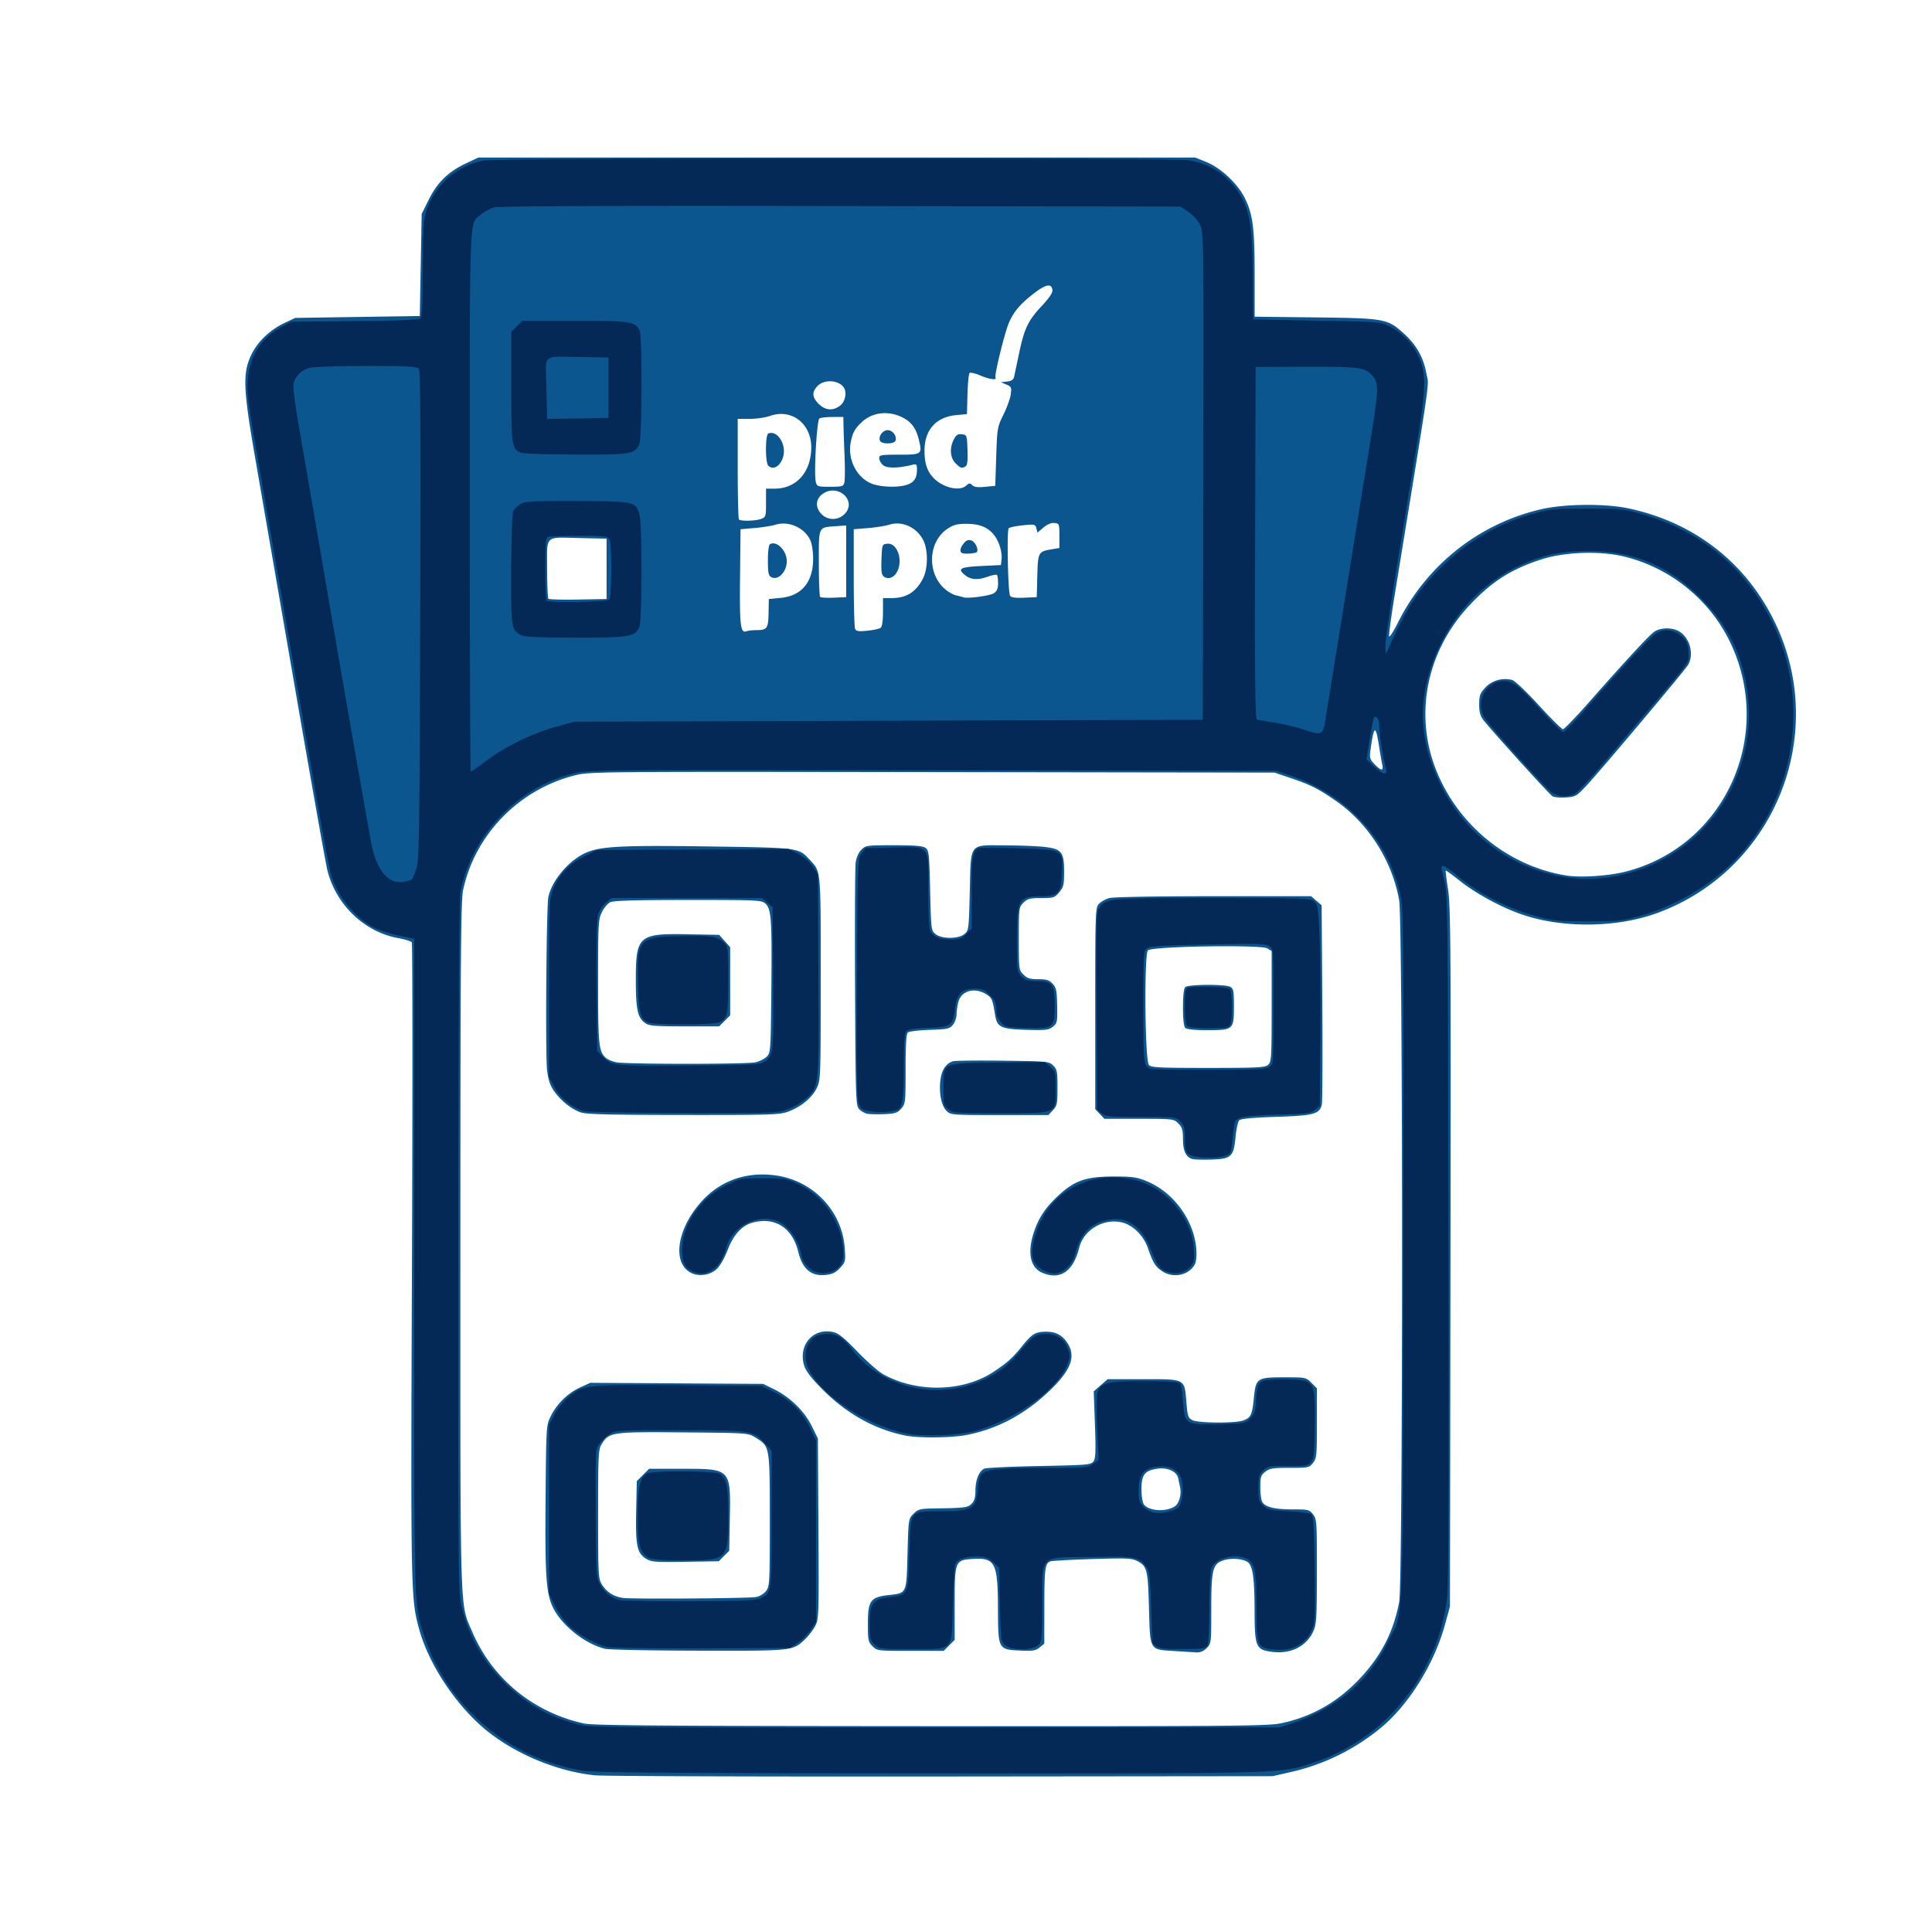
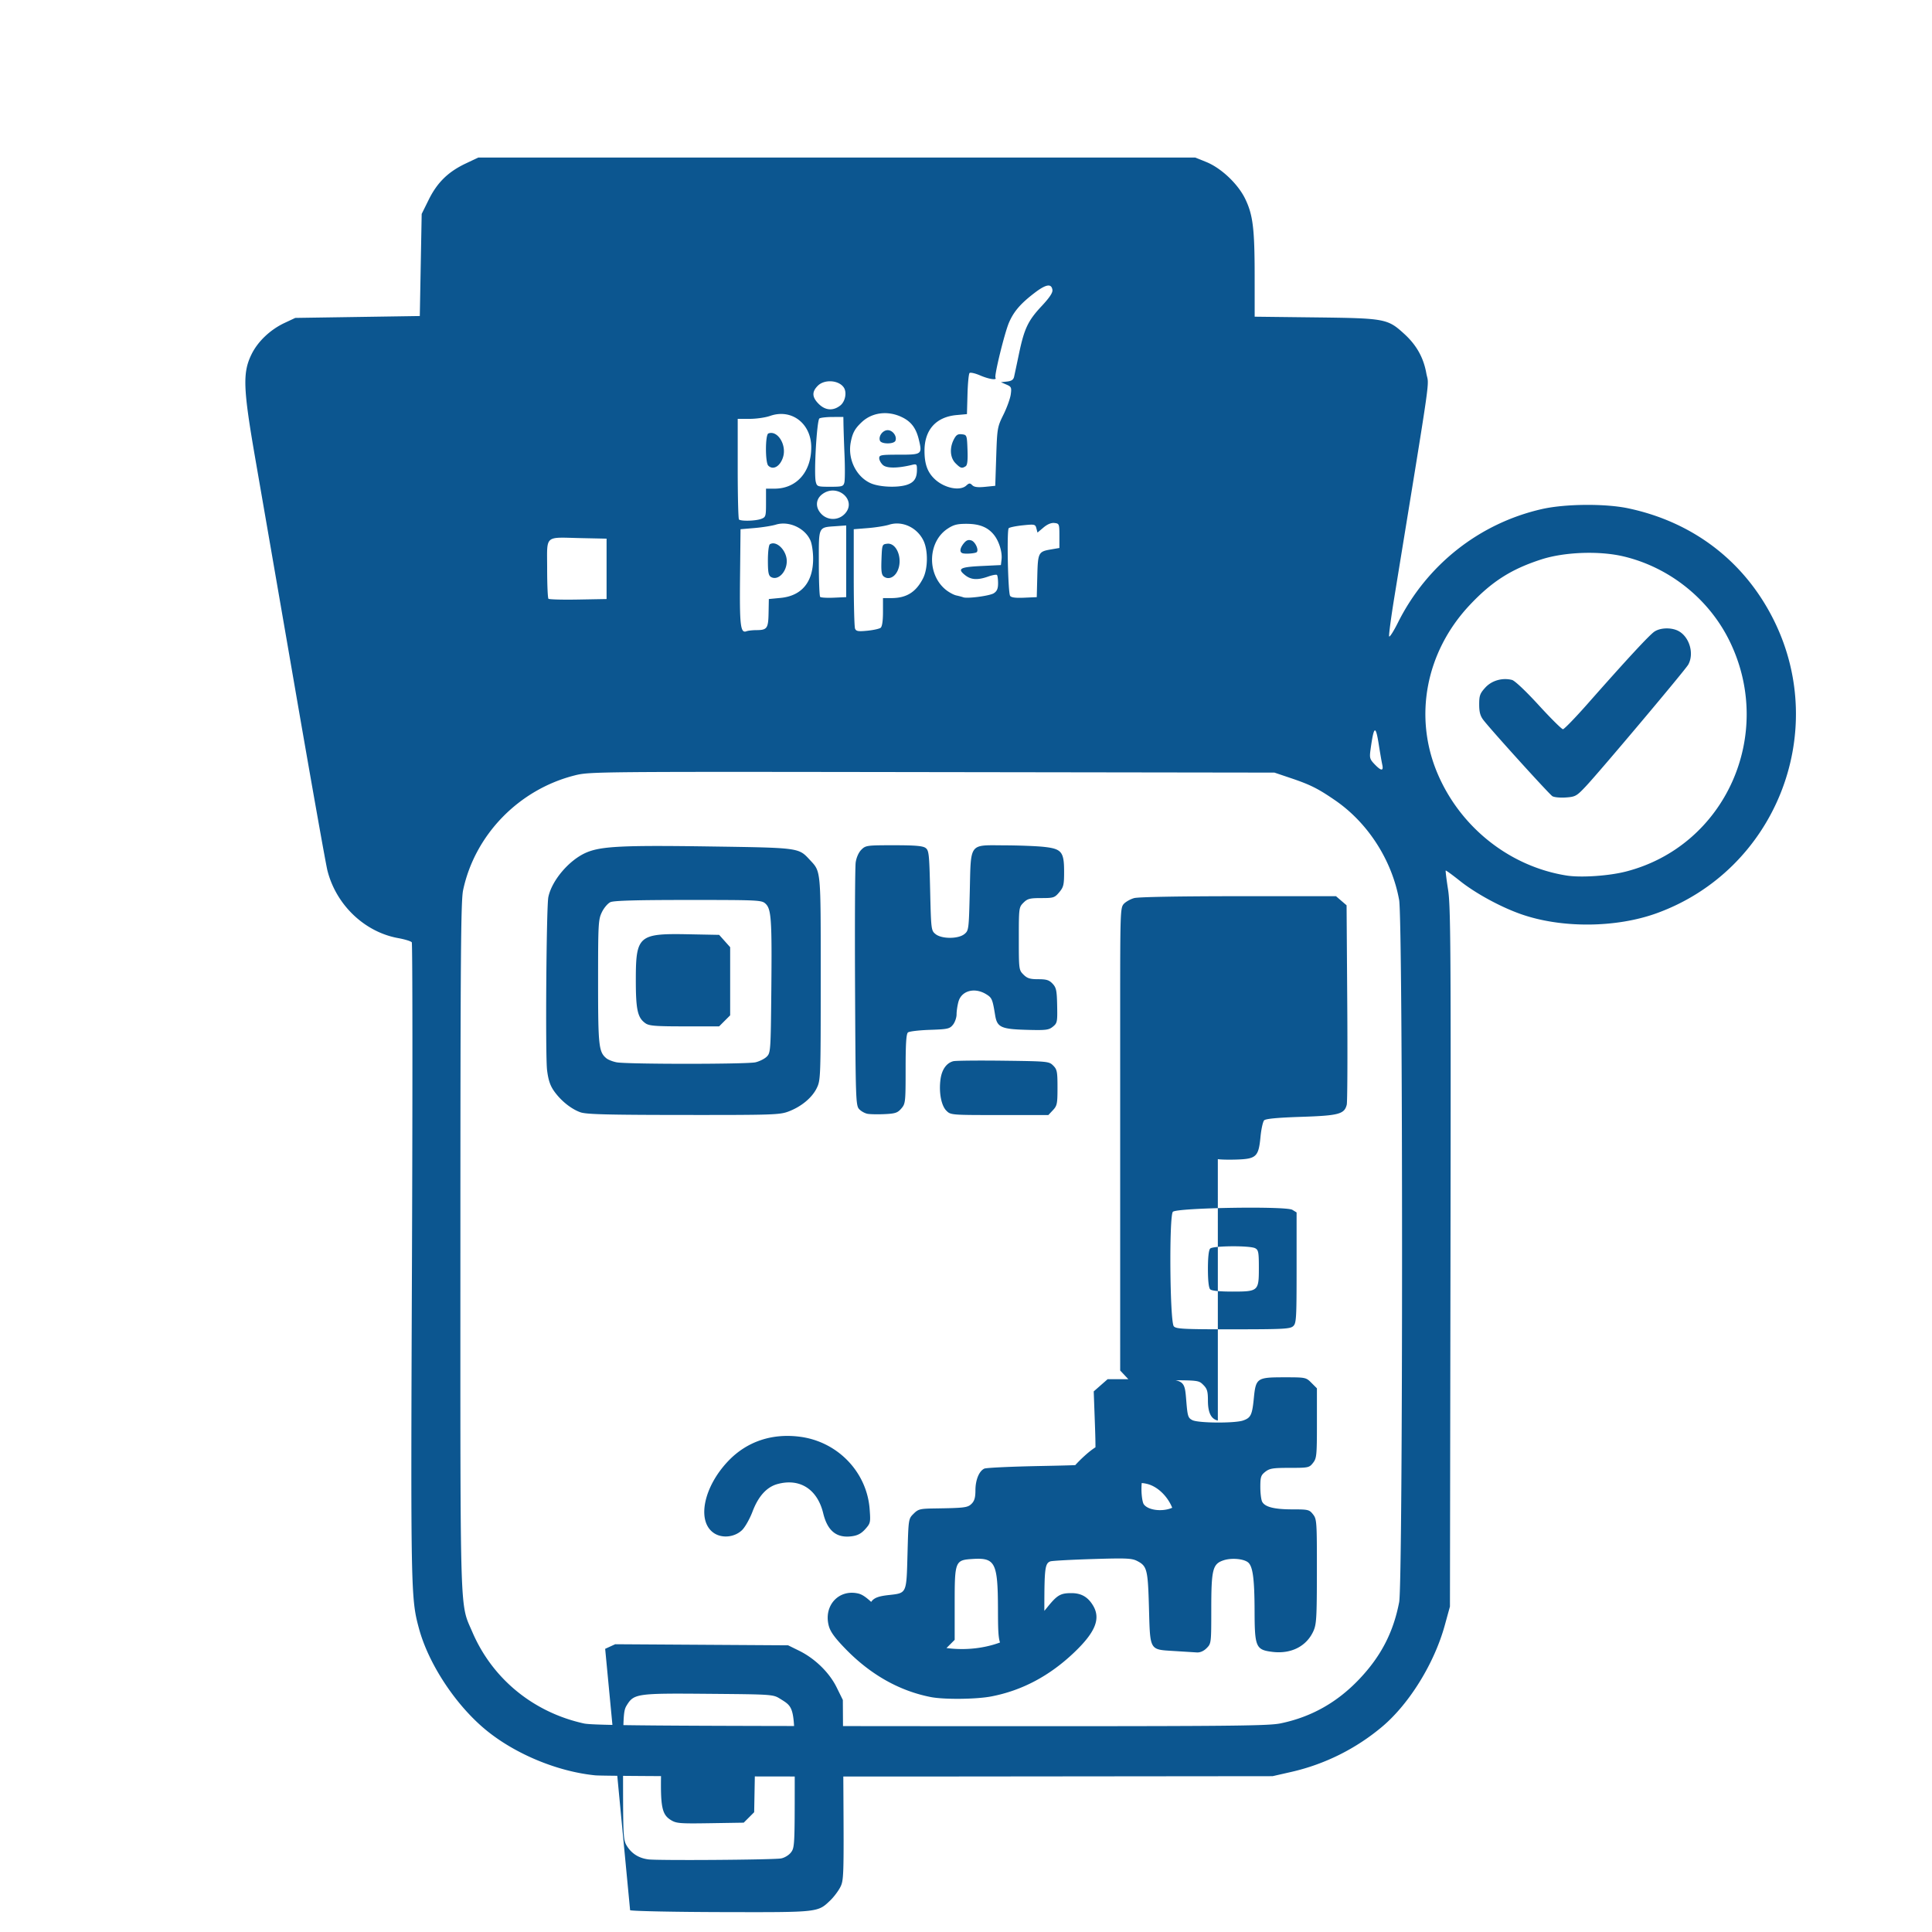
<svg xmlns="http://www.w3.org/2000/svg" xml:space="preserve" width="1024" height="1024" viewBox="0 0 270.933 270.933">
  <rect x="0" y="0" width="270.933" height="270.933" fill="#808080" stroke="none" />
  <path d="M-24.443 149.31V13.844H246.49v270.933H-24.443Z" style="fill:#ffffff" transform="translate(24.443 -13.844)" />
-   <path d="M59.033 262.808c-5.23-.52-11.097-2.933-15.2-6.253-4.275-3.458-8.152-9.293-9.517-14.32-1.154-4.254-1.168-4.998-.987-51.65.094-24.374.082-44.443-.027-44.597-.109-.153-.972-.42-1.918-.591-4.715-.856-8.694-4.662-9.911-9.478-.217-.857-2.246-12.273-4.51-25.37a61730 61730 0 0 0-5.587-32.28c-1.733-9.98-1.814-12.149-.548-14.736.882-1.803 2.63-3.463 4.635-4.403l1.501-.704 8.731-.132 8.732-.133.132-7.158.132-7.16.988-1.997c1.19-2.407 2.724-3.908 5.182-5.072l1.768-.838H143.17l1.53.618c2.098.847 4.455 3.07 5.47 5.161 1.094 2.253 1.33 4.173 1.333 10.804l.002 5.736 8.533.1c9.786.117 10.105.176 12.456 2.324 1.707 1.56 2.685 3.307 3.08 5.5.37 2.056.884-1.544-4.493 31.479-.456 2.805-.78 5.246-.72 5.424s.616-.689 1.234-1.926c4.062-8.124 11.442-13.94 20.208-15.927 3.245-.735 8.866-.782 12.09-.1 9.204 1.945 16.457 7.564 20.518 15.895 7.7 15.796-.005 34.883-16.503 40.876-5.757 2.09-13.452 2.135-19.14.11-2.857-1.018-6.312-2.906-8.484-4.637-1.052-.838-1.947-1.49-1.989-1.447s.108 1.255.334 2.695c.362 2.31.402 8.39.335 51.567l-.075 48.948-.727 2.64c-1.467 5.322-4.955 10.976-8.754 14.19a30.24 30.24 0 0 1-12.748 6.358l-2.642.601-46.434.046c-25.539.026-47.387-.048-48.551-.163m96.104-7.288c4.315-.892 7.952-2.94 11.066-6.233 3.027-3.2 4.755-6.544 5.566-10.77.544-2.83.54-95.463-.005-98.467-1.006-5.561-4.362-10.797-8.943-13.951-2.435-1.677-3.496-2.209-6.29-3.15l-2.248-.759-48.014-.07c-47.433-.07-48.039-.064-50.129.465-7.823 1.978-13.995 8.329-15.64 16.093-.316 1.488-.376 9.387-.38 49.868-.005 53.145-.102 50.016 1.676 54.163 2.81 6.558 8.55 11.26 15.65 12.825 1.28.282 10.683.355 48.628.377 41.899.023 47.262-.02 49.063-.392m-14.935-10.146c-3.484-.217-3.35.01-3.52-6.048-.149-5.395-.266-5.86-1.654-6.577-.746-.386-1.52-.419-6.314-.27-3.006.094-5.647.24-5.869.326-.733.28-.827.99-.834 6.287l-.007 5.248-.656.532c-.56.455-.958.519-2.738.438-3.071-.14-3.085-.164-3.103-5.872-.022-6.454-.384-7.17-3.53-6.974-2.492.155-2.54.276-2.54 6.325v5.018l-.774.774-.774.773h-4.662c-4.598 0-4.672-.009-5.312-.65-.6-.599-.65-.845-.65-3.186 0-3.19.37-3.703 2.878-3.987 2.608-.295 2.526-.118 2.679-5.776.132-4.909.132-4.912.847-5.626.655-.654.9-.717 2.91-.747 4.295-.064 4.687-.114 5.238-.666.39-.389.53-.881.53-1.865 0-1.462.508-2.708 1.247-3.055.26-.122 3.727-.285 7.704-.363 6.742-.13 7.257-.175 7.604-.65.302-.413.34-1.382.203-5.163l-.169-4.654.975-.856.975-.856h4.977c5.99 0 5.79-.105 6.066 3.205.166 1.998.245 2.236.845 2.539.83.42 5.946.455 7.11.049 1.083-.378 1.273-.772 1.505-3.127.278-2.82.438-2.93 4.237-2.93 3.033 0 3.071.007 3.837.773l.773.773v4.88c0 4.535-.038 4.928-.548 5.576-.53.673-.645.697-3.272.697-2.354 0-2.817.075-3.42.549-.615.483-.697.736-.697 2.134 0 .872.116 1.803.259 2.07.396.74 1.705 1.068 4.259 1.068 2.194 0 2.353.039 2.87.697.526.668.549 1.008.543 8.004-.005 6.516-.058 7.422-.491 8.376-.973 2.142-3.14 3.233-5.767 2.905-2.295-.287-2.465-.675-2.479-5.664-.012-4.45-.23-6.207-.847-6.823-.554-.554-2.344-.735-3.501-.353-1.535.507-1.725 1.266-1.725 6.885 0 4.725-.008 4.79-.65 5.432-.419.42-.912.633-1.389.603zm.087-20.272c.607-.38.971-1.65.763-2.66l-.267-1.293c-.2-.965-1.502-1.552-2.96-1.333-1.743.261-2.195.852-2.195 2.866 0 .918.149 1.872.33 2.121.69.943 3.04 1.104 4.33.299m-79.868 19.965c-2.659-.627-5.844-3.073-7.167-5.504-1.11-2.04-1.287-4.364-1.188-15.677.087-10.121.09-10.153.729-11.452.848-1.723 2.397-3.234 4.128-4.027l1.408-.644 12.125.076 12.125.076 1.521.748c2.239 1.099 4.258 3.068 5.285 5.154l.867 1.76.076 12.63c.072 12.085.053 12.675-.44 13.633-.284.55-.913 1.381-1.399 1.847-1.76 1.687-1.604 1.67-14.964 1.64-6.662-.014-12.56-.131-13.106-.26m21.156-7.264c.476-.08 1.086-.443 1.39-.829.52-.662.54-1.021.539-9.978-.001-10.455.027-10.294-2.022-11.568-1.017-.632-1.046-.634-10.08-.712-10.07-.088-10.452-.033-11.475 1.645-.46.755-.497 1.475-.497 9.81 0 8.452.031 9.048.515 9.842.672 1.102 1.673 1.74 3.017 1.92 1.332.178 17.437.066 18.613-.13m-15.452-5.393c-1.24-.77-1.46-1.848-1.358-6.697l.087-4.163.865-.864.865-.864h4.691c6.783 0 6.757-.028 6.627 6.971l-.084 4.527-.733.733-.733.733-4.69.075c-4.293.068-4.763.03-5.537-.45m36.452-17.242c-4.413-.865-8.467-3.159-11.967-6.77-1.489-1.536-2.105-2.385-2.325-3.204-.759-2.817 1.363-5.169 4.104-4.55.76.17 1.529.79 3.392 2.727 1.326 1.379 2.946 2.807 3.6 3.173 4.715 2.64 11.224 2.508 15.49-.315 1.968-1.302 2.654-1.92 4.078-3.678 1.367-1.688 1.827-1.956 3.356-1.956 1.37 0 2.293.524 3.018 1.712 1.122 1.842.371 3.74-2.605 6.584-3.461 3.307-7.329 5.362-11.652 6.192-2.113.406-6.624.451-8.49.085m-30.336-22.95c-2.516-1.582-1.581-6.455 1.948-10.156 2.62-2.746 6.188-3.934 10.158-3.382 5.234.728 9.274 4.962 9.665 10.13.142 1.875.117 1.988-.614 2.807-.556.62-1.067.894-1.883 1.003-2.135.286-3.413-.74-4.015-3.225-.82-3.386-3.296-4.96-6.433-4.09-1.496.416-2.667 1.711-3.477 3.848-.391 1.031-1.056 2.206-1.478 2.61-1.02.976-2.724 1.177-3.871.456m49.45.097c-1.684-.732-2.1-2.859-1.125-5.751.686-2.035 1.662-3.463 3.54-5.18 2.188-2 3.793-2.542 7.555-2.554 2.575-.008 3.277.084 4.565.6 2.991 1.2 5.43 3.807 6.554 7.007.637 1.814.756 4.05.258 4.845-.908 1.45-3.014 1.832-4.518.819-.954-.643-1.267-1.152-1.988-3.236-.59-1.7-2.037-3.164-3.523-3.565-2.588-.697-5.47.955-6.107 3.5-.844 3.37-2.687 4.613-5.212 3.515m21.151-15.924c-.946-.207-1.391-1.106-1.391-2.81 0-1.283-.109-1.65-.65-2.19-.642-.642-.702-.65-5.51-.65h-4.86l-.642-.682-.642-.683V155.27c0-13.487.023-14.13.503-14.662.277-.305.931-.674 1.455-.82.579-.16 6.328-.265 14.63-.266h13.678l.742.638.742.638.094 13.654c.052 7.51.02 13.948-.07 14.307-.332 1.323-1.115 1.532-6.39 1.705-3.296.109-4.971.265-5.19.485-.179.178-.412 1.235-.518 2.349-.263 2.749-.595 3.064-3.321 3.154-1.137.038-2.334.01-2.66-.06zm10.56-13.231c.448-.405.484-1.016.484-8.196v-7.758l-.595-.364c-.891-.544-16.185-.293-16.753.275-.544.543-.427 15.389.126 16.055.31.374 1.32.426 8.304.426 7.027 0 8.007-.051 8.434-.438m-11.634-5.171c-.203-.203-.317-1.235-.317-2.858s.114-2.655.317-2.857c.399-.4 5.584-.435 6.315-.044.45.24.511.573.511 2.737 0 3.28-.065 3.34-3.738 3.34-1.802 0-2.881-.112-3.088-.318M56.95 169.824c-1.302-.464-2.736-1.616-3.691-2.966-.55-.777-.81-1.554-.984-2.942-.251-2.002-.098-22.918.178-24.263.48-2.344 2.928-5.218 5.32-6.247 2.063-.888 5.083-1.038 17.267-.86 12.63.185 12.491.167 14.059 1.857 1.607 1.733 1.552 1.134 1.552 16.663 0 13.855-.014 14.246-.55 15.353-.66 1.36-2.16 2.609-3.959 3.292-1.232.469-2.196.5-14.743.49-10.722-.01-13.63-.085-14.449-.377m24.546-7.007c.568-.132 1.282-.49 1.588-.795.538-.538.558-.827.64-9.345.094-9.92-.002-11.348-.816-12.106-.536-.5-.98-.521-10.816-.521-7.185 0-10.457.091-10.926.305-.369.168-.91.8-1.203 1.407-.501 1.035-.533 1.62-.533 9.757 0 9.012.09 9.843 1.163 10.734.249.206.892.46 1.43.564 1.44.28 18.266.28 19.473 0m-15.42-5.472c-1.11-.776-1.355-1.884-1.354-6.108.002-6.172.389-6.51 7.33-6.376l4.356.084.771.864.772.864v9.558l-.774.772-.773.774h-4.856c-4.062 0-4.958-.07-5.473-.432m31.15 12.696c-.385-.068-.92-.367-1.19-.665-.465-.513-.495-1.407-.57-16.985-.043-9.043-.004-16.963.088-17.6.1-.697.416-1.407.794-1.786.605-.605.775-.628 4.559-.628 2.973 0 4.055.091 4.444.375.472.345.524.822.645 5.977.13 5.493.145 5.612.757 6.107.863.698 3.18.698 4.043 0 .61-.494.627-.623.757-5.926.17-6.992-.169-6.538 4.87-6.52 2.05.007 4.55.105 5.552.217 2.466.273 2.807.696 2.807 3.483 0 1.838-.076 2.157-.685 2.881-.644.766-.795.814-2.526.814-1.601 0-1.925.085-2.49.65-.637.637-.65.73-.65 5.039s.013 4.402.65 5.039c.529.528.915.65 2.07.65 1.156 0 1.533.117 2.015.63.515.55.599.947.641 3.066.046 2.296.012 2.465-.602 2.962-.582.472-.973.518-3.743.44-3.513-.1-4.078-.364-4.35-2.042-.37-2.271-.45-2.458-1.27-2.958-1.618-.987-3.446-.49-3.875 1.052-.145.523-.264 1.324-.265 1.781 0 .457-.229 1.112-.507 1.455-.461.57-.742.633-3.24.716-1.506.05-2.886.214-3.067.363-.243.2-.331 1.563-.331 5.12 0 4.666-.023 4.874-.604 5.55-.519.602-.846.713-2.315.784-.941.045-2.026.026-2.411-.041m11.045-.44c-.726-.726-1.07-2.588-.819-4.418.187-1.36.845-2.282 1.8-2.522.327-.082 3.475-.113 6.997-.07 6.258.079 6.416.094 7.005.683.54.542.602.856.602 3.088 0 2.266-.057 2.545-.642 3.168l-.641.682h-6.845c-6.801 0-6.85-.004-7.457-.612m95.261-33.527c13.986-3.565 21.026-19.26 14.535-32.404-2.901-5.877-8.44-10.281-14.836-11.797-3.39-.804-8.273-.626-11.51.417-4.238 1.367-6.957 3.1-10.075 6.423-6.154 6.558-7.881 15.651-4.487 23.627 3.214 7.553 10.14 13.024 18.085 14.285 1.998.318 5.896.058 8.288-.551M193.258 125.5c-.447-.276-8.567-9.24-9.68-10.687-.44-.571-.588-1.122-.588-2.187 0-1.237.113-1.546.86-2.362.909-.991 2.378-1.411 3.74-1.07.391.099 1.936 1.557 3.75 3.54 1.697 1.854 3.226 3.371 3.397 3.371.172 0 1.73-1.607 3.464-3.572 5.506-6.24 8.656-9.643 9.367-10.118.87-.582 2.502-.597 3.457-.032 1.49.88 2.117 3.154 1.285 4.663-.407.737-12.418 15.006-14.397 17.104-1.263 1.338-1.442 1.436-2.778 1.529-.786.054-1.63-.026-1.877-.179m-23.861-4.434c-.089-.4-.305-1.65-.482-2.778-.446-2.86-.695-2.714-1.161.679-.159 1.156-.106 1.346.569 2.05.93.971 1.282.987 1.074.049M81.61 102.21c1.526-.006 1.688-.232 1.728-2.411l.037-1.95 1.64-.157c2.96-.283 4.56-2.2 4.571-5.474.004-.914-.158-2.055-.359-2.535-.736-1.764-3.03-2.833-4.864-2.268-.544.167-1.881.38-2.973.474l-1.984.17-.07 6.69c-.073 6.834.059 7.943.905 7.618.22-.084.835-.154 1.37-.157m2.078-7.445c-.36-.201-.446-.655-.446-2.338 0-1.181.122-2.163.28-2.26.92-.57 2.366.875 2.366 2.365 0 1.529-1.229 2.776-2.2 2.233m15.363 7.117c.211-.167.33-.968.33-2.214v-1.952h1.174c2.12 0 3.448-.826 4.442-2.766.69-1.344.725-3.894.073-5.267-.885-1.865-2.986-2.846-4.832-2.257-.544.173-1.881.387-2.973.474l-1.984.16v6.746c0 3.71.082 6.947.183 7.192.153.372.438.42 1.72.295.845-.083 1.685-.268 1.867-.411m.463-7.175c-.337-.247-.406-.73-.343-2.42.077-2.08.09-2.112.8-2.194 1.385-.16 2.256 2.255 1.406 3.899-.442.855-1.248 1.164-1.863.715M60.62 93.615v-4.233l-3.571-.076c-5.24-.112-4.763-.54-4.763 4.27 0 2.229.082 4.135.183 4.235s1.976.15 4.167.11l3.984-.072zm33.602-1.058V87.53l-1.315.095c-2.66.192-2.521-.09-2.521 5.146 0 2.526.084 4.677.187 4.78s.966.153 1.918.11l1.731-.077Zm20.704 4.478c.445-.29.595-.643.595-1.397 0-.555-.07-1.079-.156-1.165-.086-.085-.636.014-1.224.221-1.481.523-2.397.471-3.226-.181-1.16-.913-.748-1.15 2.246-1.294l2.757-.133.09-.789c.116-1.023-.342-2.527-1.039-3.414-.862-1.095-2.036-1.576-3.858-1.58-1.321-.004-1.83.127-2.68.69-2.755 1.823-2.918 6.304-.31 8.5.455.382 1.145.764 1.534.85s.826.202.972.259c.563.22 3.734-.197 4.3-.567m-4.394-5.612c-.442-.147-.37-.708.177-1.384.351-.433.634-.543 1.058-.408.544.172 1.08 1.324.763 1.64-.181.181-1.59.288-1.998.152m10.488 3.21c.084-3.312.15-3.439 1.948-3.746l1.152-.197v-1.712c0-1.65-.025-1.716-.69-1.793-.449-.052-.987.17-1.537.632l-.846.712-.156-.598c-.149-.57-.242-.59-1.903-.42-.96.099-1.85.282-1.976.408-.283.281-.105 9.003.193 9.478.149.238.75.319 1.977.265l1.763-.078Zm-38.721-8.022c.646-.246.679-.356.679-2.25v-1.99h1.199c3.079 0 5.156-2.351 5.143-5.821-.012-3.342-2.779-5.437-5.78-4.378-.637.225-1.917.41-2.845.41H79.01v6.966c0 3.832.08 7.047.176 7.144.266.266 2.343.212 3.114-.081m.996-7.468c-.441-.442-.43-4.346.013-4.514 1.282-.488 2.58 1.581 2.067 3.293-.394 1.316-1.396 1.904-2.08 1.22m10.675 6.812c1.898-1.898-1.01-4.455-3.151-2.771-.912.716-.932 1.887-.048 2.77a2.26 2.26 0 0 0 3.199 0m17.087-4.012c.406-.367.525-.375.844-.055.269.268.77.332 1.798.229l1.426-.143.135-4.101c.133-3.987.16-4.151 1.018-5.888.485-.983.945-2.26 1.022-2.838.13-.964.078-1.078-.62-1.376l-.762-.325.86-.095c.624-.07.894-.253.99-.674.072-.318.38-1.769.685-3.224.74-3.529 1.266-4.639 3.168-6.672 1.112-1.188 1.579-1.888 1.522-2.28-.135-.945-.919-.804-2.56.46-1.929 1.483-2.867 2.579-3.532 4.124-.612 1.425-2.084 7.42-1.895 7.726.242.391-.897.22-2.17-.325-.69-.296-1.35-.443-1.467-.327s-.245 1.46-.287 2.986l-.076 2.775-1.455.132c-2.879.262-4.498 2.065-4.498 5.005 0 1.896.429 3.055 1.488 4.024 1.346 1.23 3.492 1.653 4.366.862m-1.5-3.132c-.768-.768-.865-2.136-.238-3.349.327-.632.559-.78 1.124-.714.7.08.714.122.79 2.176.057 1.496-.019 2.155-.264 2.31-.525.334-.711.278-1.413-.423m-15.588 2.684c.084-.337.094-2.033.022-3.77a245 245 0 0 1-.148-4.284l-.017-1.125-1.522.005c-.836.002-1.663.094-1.836.204-.362.23-.795 7.755-.511 8.884.168.67.247.697 2.017.697 1.704 0 1.853-.046 1.995-.611m8.819.319c.977-.341 1.356-.93 1.356-2.103 0-.785-.049-.83-.727-.665-1.982.481-3.519.485-4.043.01-.287-.26-.521-.691-.521-.96 0-.443.254-.488 2.786-.488 3.206 0 3.267-.046 2.771-2.11-.398-1.66-1.115-2.583-2.494-3.209-1.954-.888-4.097-.589-5.533.772-.951.9-1.277 1.504-1.527 2.827-.439 2.327.761 4.797 2.775 5.712 1.239.562 3.846.67 5.157.214m-3.832-6.17c-.24-.624.388-1.475 1.087-1.475.7 0 1.327.851 1.087 1.475-.087.228-.516.377-1.087.377-.57 0-1-.149-1.087-.377m-5.563-4.934c.696-.548.95-1.84.495-2.521-.7-1.047-2.711-1.185-3.646-.25-.857.856-.82 1.602.124 2.546.93.93 2.027 1.011 3.027.225" style="fill:#0c5690" transform="translate(24.443 -13.844)" />
-   <path d="M57.4 262.164c-10.44-1.62-19.162-9.041-22.403-19.059-1.423-4.399-1.364-2.187-1.364-51.59v-46.032l-2.149-.446c-1.181-.245-2.738-.744-3.458-1.11-2.664-1.35-5.14-4.397-6.052-7.449-.217-.728-1.22-6.085-2.23-11.906l-4.606-26.59c-1.524-8.805-3.267-18.866-3.873-22.358-.886-5.112-1.075-6.753-.966-8.415.223-3.416 1.863-5.989 4.813-7.553l1.323-.701 8.853-.08c5.791-.052 8.97-.177 9.194-.363.261-.217.343-1.781.348-6.667.004-3.511.124-6.895.268-7.52.948-4.106 4.179-7.205 8.307-7.967 2.057-.38 96.649-.407 98.958-.029 3.31.542 6.055 2.595 7.538 5.635 1.028 2.108 1.334 4.744 1.337 11.5.001 2.802.032 5.118.068 5.148s4.055.12 8.93.199c8.702.141 8.887.156 10.166.785 1.743.858 3.232 2.398 4.075 4.215 1.11 2.39 1.08 4.369-.188 12.1l-2.813 17.175c-.954 5.821-1.695 11-1.647 11.51l.086.926.727-1.588c2.432-5.311 4.13-7.805 7.477-10.984 3.585-3.405 7.724-5.753 12.472-7.076 2.387-.665 2.962-.72 7.48-.72 4.535 0 5.09.054 7.541.732 8.482 2.349 14.9 7.711 18.638 15.571 5.122 10.772 3.078 23.95-5.064 32.653-3.543 3.788-8.708 6.856-13.882 8.245-2.331.626-3.071.7-7.1.7-4.023 0-4.771-.074-7.085-.696-4.203-1.129-8.277-3.232-11.478-5.924-1.287-1.081-1.942-1.402-1.942-.95 0 .11.203 1.033.452 2.051.417 1.707.46 5.644.54 50.007.062 33.638.002 48.832-.2 50.403-.433 3.392-1.201 5.91-2.782 9.128a27.4 27.4 0 0 1-16.129 14.013c-4.593 1.499-3.406 1.467-53.75 1.439-35.962-.02-46.75-.101-48.43-.362m99.529-6.717c6.072-2.04 10.642-5.937 13.233-11.284 2.305-4.758 2.09.558 2.18-53.975.072-43.607.037-48.629-.345-50.535-1.595-7.941-7.432-14.342-15.597-17.101l-1.853-.626-48.278-.07c-47.458-.07-48.313-.062-50.362.456-7.894 1.996-14.288 8.748-15.791 16.675-.158.832-.268 19.808-.289 49.558-.03 43.961.006 48.392.406 50.274.837 3.942 2.698 7.45 5.536 10.439 3.275 3.448 6.955 5.542 11.544 6.568 1.127.252 12.334.317 49.61.285l48.154-.041zm-3.243-10.347c-1.81-.288-1.897-.551-1.923-5.831-.026-5.057-.26-6.27-1.317-6.803-1.695-.855-4.51-.12-5.008 1.307-.16.46-.283 2.869-.283 5.552 0 2.762-.115 4.954-.274 5.253-.248.463-.582.511-3.553.511-3.183 0-3.45-.056-4.151-.878-.022-.026-.112-2.272-.198-4.99-.143-4.463-.212-5.015-.713-5.689-1.027-1.38-1.346-1.437-7.576-1.351-7.569.104-6.944-.488-6.973 6.607-.021 5.21-.035 5.336-.624 5.813-.86.696-3.682.686-4.55-.017-.61-.492-.628-.634-.757-5.71l-.132-5.206-.864-.772c-.73-.651-1.088-.771-2.303-.771-1.58 0-2.645.37-2.964 1.028-.113.235-.269 2.79-.345 5.677-.178 6.743.275 6.26-5.869 6.26-4.404 0-4.491-.012-5.13-.65-.589-.589-.65-.862-.65-2.922 0-2.892.427-3.445 2.872-3.721 2.51-.284 2.528-.328 2.685-6.12.165-6.116.013-5.901 4.197-5.904 4.637-.002 5.198-.34 5.4-3.253.063-.916.273-1.701.52-1.949.687-.687 2.426-.858 8.831-.87 5.86-.011 6.147-.036 6.844-.584l.727-.572-.19-4.554c-.134-3.218-.101-4.718.11-5.114.625-1.167 1.535-1.359 6.422-1.354 2.518.002 4.755.116 4.972.253.279.176.44.927.548 2.548.217 3.281.316 3.344 5.058 3.233 3.546-.083 3.666-.105 4.351-.791.608-.608.723-.985.835-2.722.17-2.642.372-2.79 3.809-2.79 1.416 0 2.87.134 3.23.299 1.107.504 1.263 1.362 1.173 6.434-.102 5.714.094 5.438-3.85 5.438-2.557 0-2.784.043-3.39.65-.563.563-.65.89-.65 2.467 0 1.611.078 1.89.683 2.458.611.575.977.654 3.56.774 1.846.085 3 .256 3.22.477.26.26.362 2.122.421 7.763.075 7.152.058 7.462-.495 8.603-.973 2.01-3.052 2.91-5.736 2.483m-14.05-19.331c1.226-.34 1.512-.699 1.71-2.14.396-2.894-.874-4.413-3.436-4.11-1.998.237-2.633.995-2.658 3.172-.015 1.35.09 1.827.51 2.293.935 1.04 2.103 1.277 3.874.785m-78.948 19.037c-1.669-.4-4.15-1.8-5.396-3.047-.651-.65-1.534-1.924-1.963-2.83l-.778-1.645v-23.576l.683-1.372c.376-.755 1.22-1.843 1.873-2.419 2.146-1.889 2.24-1.9 15.475-1.814l11.747.077 1.765.87c2.327 1.145 4.006 2.815 5.052 5.024l.843 1.779v25.438l-.73 1.103c-.401.607-1.226 1.432-1.832 1.833l-1.103.73-12.323.043c-6.777.024-12.768-.063-13.313-.194m21.496-6.825c1.616-.884 1.575-.597 1.582-11.072l.005-9.582-.857-.977c-1.675-1.908-1.87-1.94-12.002-1.946-8.926-.006-9.032 0-9.897.589-.481.327-1.12.925-1.417 1.327-.524.708-.54 1.032-.491 9.747.049 8.596.077 9.06.602 9.984.682 1.201 1.65 1.936 2.88 2.186.518.106 4.99.173 9.938.15 7.043-.035 9.14-.123 9.657-.406m-15.61-5.665c-1.279-.639-1.587-1.796-1.588-5.954 0-4.107.279-5.32 1.355-5.896.736-.394 9.314-.362 10.06.038 1.052.563 1.285 1.604 1.285 5.747 0 6.354-.05 6.405-6.27 6.4-2.807-.004-4.398-.113-4.842-.335m35.85-17.495c-6.792-1.558-13.89-7.013-13.89-10.675 0-2.123 1.059-3.242 3.068-3.242 1.319 0 2.207.55 3.375 2.09 4.896 6.46 14.507 7.69 21.251 2.72.607-.448 1.725-1.565 2.484-2.481 1.62-1.957 2.149-2.307 3.503-2.32 1.37-.012 2.41.582 2.928 1.673.547 1.153.537 1.634-.06 2.948-1.504 3.306-6.819 7.121-12.34 8.859-2.377.748-7.92.978-10.318.428m-29.633-22.634c-1.179-.482-1.588-1.298-1.58-3.152.016-3.44 2.599-7.207 6.144-8.96 2.002-.989 2.056-1 5.212-1 3.04 0 3.272.04 4.981.85 3.714 1.759 6.248 5.724 6.271 9.812.008 1.385-.79 2.313-2.217 2.58-1.807.34-3.362-.793-3.722-2.71-.38-2.021-1.83-3.969-3.398-4.561-2.777-1.05-6.29.804-7.068 3.73-.76 2.855-2.623 4.23-4.623 3.411m49.084-.213c-1.661-.833-1.96-2.265-1.069-5.131 1.788-5.752 7.39-8.896 13.554-7.606 4.564.955 8.292 5.163 8.611 9.72.106 1.507.043 1.862-.437 2.468-.925 1.167-2.857 1.293-4.192.274-.328-.25-.887-1.257-1.242-2.238-1.215-3.35-3.153-4.916-5.707-4.613-2.721.322-4.307 1.816-5.038 4.745-.214.86-.599 1.508-1.217 2.05-1.039.913-1.924 1.002-3.263.33m21.334-15.934c-1.304-.252-1.485-.568-1.49-2.599-.003-1.412-.102-1.764-.653-2.315-.643-.642-.701-.65-5.527-.65-4.408 0-4.938-.048-5.502-.505l-.625-.505-.081-13.805c-.074-12.421-.038-13.872.351-14.466.912-1.391 1.12-1.41 15.944-1.41 13.199 0 13.737.02 14.266.512.504.47.565.92.728 5.358.098 2.665.141 9 .096 14.078l-.083 9.232-.719.536c-.636.475-1.211.549-5.027.644-4.489.112-5.875.344-6.137 1.028-.086.224-.232 1.22-.324 2.213s-.256 1.949-.364 2.124c-.387.625-2.925.902-4.853.53m10.354-12.59c.585-.41.588-.443.588-8.451 0-8.037 0-8.04-.596-8.459-.525-.37-1.547-.398-8.665-.245-6.674.144-8.15.244-8.533.577-.42.367-.463 1.1-.463 8.109 0 6.546.062 7.794.412 8.293.41.586.44.588 8.54.588 6.929 0 8.215-.06 8.717-.412m-11.53-5.726c-.201-.2-.318-1.21-.318-2.75 0-1.974.08-2.462.419-2.593.789-.302 5.546-.176 5.878.157.395.395.429 4.272.044 4.992-.244.455-.576.511-2.99.511-1.76 0-2.828-.111-3.033-.317M57.41 169.66c-1.617-.469-3.346-1.887-4.122-3.38l-.737-1.42v-12.395c0-11.815.025-12.463.538-13.833.757-2.024 2.31-3.68 4.43-4.724l1.767-.87 13.428-.073 13.429-.073 1.326.672c.846.43 1.591 1.072 2.056 1.774l.729 1.1.074 14.176c.084 15.882.114 15.594-1.775 17.3-.554.502-1.683 1.164-2.508 1.473-1.458.545-1.867.56-14.653.537-7.234-.013-13.526-.132-13.982-.264m25.342-6.935c1.275-.865 1.314-1.243 1.23-11.803l-.078-9.86-.743-.638-.742-.639H61.322l-.809.681c-.445.375-.937 1.119-1.094 1.654-.187.637-.257 4.087-.204 10.014l.082 9.04.662.717c1.317 1.426 1.434 1.44 12.17 1.372 9.055-.057 9.984-.104 10.623-.538m-16.324-5.512c-1.092-.53-1.284-1.248-1.396-5.23-.181-6.445.054-6.727 5.73-6.865 4.437-.107 5.436.034 6.292.89.62.62.632.725.624 5.34-.01 4.922-.076 5.241-1.231 5.857-.72.383-9.232.39-10.019.009zm31.896 12.557c-1.867-.196-2.087-.32-2.391-1.346-.206-.693-.268-5.963-.208-17.573.084-16.383.092-16.593.642-17.33l.557-.747 3.778-.074c5.394-.105 5.03-.531 5.03 5.888 0 3.204.11 5.384.294 5.786.388.851 1.288 1.232 2.914 1.232 1.118 0 1.454-.124 2.104-.773l.773-.774v-4.898c0-5.055.151-6.053.964-6.365.26-.1 2.789-.098 5.617.005 6.37.232 6.215.144 6.08 3.462-.119 2.869-.484 3.254-3.099 3.266-2.996.015-3.212.431-3.212 6.204 0 4.314.012 4.407.65 5.045.533.533.911.65 2.116.65 2.205 0 2.526.435 2.526 3.433 0 3.142-.163 3.266-4.115 3.139-2.702-.087-2.836-.12-3.45-.833-.446-.52-.637-1.063-.637-1.812 0-.864-.173-1.243-.9-1.97-.759-.759-1.087-.9-2.102-.9-1.81 0-2.545.753-2.793 2.859-.278 2.356-.522 2.526-3.796 2.646-2.09.076-2.788.196-3.043.523-.235.302-.33 1.74-.33 4.99 0 4.658-.195 5.79-1.033 6.023a8.7 8.7 0 0 1-2.936.244zm10.222-.37c-.66-.519-.697-.677-.697-2.882 0-3.747-.379-3.565 7.62-3.66l6.608-.08.757.652c.73.63.757.737.757 3.08 0 3.591.349 3.438-7.799 3.438-6.225 0-6.584-.027-7.246-.549m-75.249-32.217c.107-.106.394-.784.639-1.507.404-1.197.454-4.37.554-35.526.085-26.368.038-34.3-.207-34.594-.263-.317-1.537-.383-7.363-.382-3.875.001-7.471.12-7.991.264-1.11.309-1.957 1.154-2.206 2.205-.107.452.195 2.872.759 6.085.945 5.387 2.187 12.596 4.131 23.988 1.138 6.67 4.141 23.927 4.995 28.708.286 1.6.708 3.974.938 5.274.712 4.029 2.325 6.115 4.5 5.822.581-.079 1.145-.23 1.251-.337m168.598-.446c12.734-2.22 21.08-14.686 18.429-27.528-.981-4.752-3.034-8.4-6.717-11.936-4.44-4.263-9.15-6.164-15.271-6.163-3.408.001-5.701.403-8.359 1.467-5.601 2.24-9.831 6.24-12.53 11.85-3.299 6.853-3.124 13.458.537 20.247 3.34 6.196 9.059 10.506 15.854 11.95 2.81.597 5.098.63 8.057.113m-8.653-11.704c-.803-.509-8.689-9.252-9.485-10.515-1.39-2.205.127-5.16 2.647-5.16 1.353 0 1.97.473 5.033 3.861 1.633 1.806 3.122 3.283 3.31 3.283s1.515-1.34 2.948-2.977c5.667-6.47 9.481-10.56 10.19-10.926 1.023-.53 2.065-.48 3.091.146.984.6 1.383 1.434 1.383 2.89 0 1.17.104 1.024-4.9 6.898a1897 1897 0 0 0-7.061 8.35c-1.84 2.19-3.657 4.125-4.039 4.299-.987.45-2.27.388-3.117-.149m-23.348-3.438c-.405-1.561-.909-4.75-.918-5.805-.008-1.021-.364-1.667-.722-1.309-.082.082-.356 1.433-.61 3.003l-.46 2.854 1.067.993c1.306 1.212 1.914 1.31 1.643.264m-126.109-1.083c2.752-2.04 6.43-3.838 9.692-4.736l2.645-.73 44.054-.132 44.053-.132.067-34.206c.066-33.883.062-34.216-.468-35.255-.295-.577-1.03-1.377-1.636-1.778l-1.1-.728-47.644-.078c-33.335-.054-47.939.007-48.625.206-.539.156-1.347.592-1.795.97-1.707 1.435-1.59-1.513-1.59 40.164 0 20.89.059 37.981.13 37.981.073 0 1.07-.696 2.217-1.546m4.86-17.59c-1.404-.78-1.424-.915-1.398-9.207.014-4.645.13-7.895.292-8.197.147-.276.586-.71.975-.965.631-.413 1.476-.46 7.901-.444 8.1.02 8.312.066 8.821 1.897.39 1.401.37 14.925-.022 15.786-.616 1.352-1.408 1.482-9 1.471-5.08-.007-7.133-.099-7.568-.34m12.32-4.994c.402-.403.44-7.69.043-8.431-.252-.47-.59-.512-4.212-.512-2.166 0-4.126.073-4.356.16-.358.138-.419.784-.419 4.455 0 2.36.08 4.372.177 4.47.331.33 8.424.2 8.766-.142M48.675 77.346c-1.371-.554-1.417-.852-1.417-9.21V60.37l.773-.774.774-.773h7.31c7.756 0 8.482.104 9.127 1.308.403.754.364 15.134-.044 16.03-.62 1.361-1.161 1.449-8.865 1.43-3.9-.009-7.346-.12-7.658-.245m12.209-9.13v-4.234l-4.27-.072c-5-.085-4.56-.459-4.447 3.776a942 942 0 0 1 .094 3.777l.024 1.131 4.3-.073 4.299-.072zm100.584 46.302c.185-1.165.808-5.034 1.385-8.6l2.411-14.948c.75-4.657 1.83-11.345 2.4-14.863 1.267-7.81 1.29-8.527.303-9.632-1.009-1.129-1.778-1.224-9.62-1.195l-6.71.025-.068 24.68c-.054 19.619 0 24.7.264 24.773.183.051 1.285.239 2.449.417s2.95.6 3.969.936c2.78.92 2.82.9 3.217-1.593" style="fill:#042957" transform="translate(24.443 -13.844)" />
+   <path d="M59.033 262.808c-5.23-.52-11.097-2.933-15.2-6.253-4.275-3.458-8.152-9.293-9.517-14.32-1.154-4.254-1.168-4.998-.987-51.65.094-24.374.082-44.443-.027-44.597-.109-.153-.972-.42-1.918-.591-4.715-.856-8.694-4.662-9.911-9.478-.217-.857-2.246-12.273-4.51-25.37a61730 61730 0 0 0-5.587-32.28c-1.733-9.98-1.814-12.149-.548-14.736.882-1.803 2.63-3.463 4.635-4.403l1.501-.704 8.731-.132 8.732-.133.132-7.158.132-7.16.988-1.997c1.19-2.407 2.724-3.908 5.182-5.072l1.768-.838H143.17l1.53.618c2.098.847 4.455 3.07 5.47 5.161 1.094 2.253 1.33 4.173 1.333 10.804l.002 5.736 8.533.1c9.786.117 10.105.176 12.456 2.324 1.707 1.56 2.685 3.307 3.08 5.5.37 2.056.884-1.544-4.493 31.479-.456 2.805-.78 5.246-.72 5.424s.616-.689 1.234-1.926c4.062-8.124 11.442-13.94 20.208-15.927 3.245-.735 8.866-.782 12.09-.1 9.204 1.945 16.457 7.564 20.518 15.895 7.7 15.796-.005 34.883-16.503 40.876-5.757 2.09-13.452 2.135-19.14.11-2.857-1.018-6.312-2.906-8.484-4.637-1.052-.838-1.947-1.49-1.989-1.447s.108 1.255.334 2.695c.362 2.31.402 8.39.335 51.567l-.075 48.948-.727 2.64c-1.467 5.322-4.955 10.976-8.754 14.19a30.24 30.24 0 0 1-12.748 6.358l-2.642.601-46.434.046c-25.539.026-47.387-.048-48.551-.163m96.104-7.288c4.315-.892 7.952-2.94 11.066-6.233 3.027-3.2 4.755-6.544 5.566-10.77.544-2.83.54-95.463-.005-98.467-1.006-5.561-4.362-10.797-8.943-13.951-2.435-1.677-3.496-2.209-6.29-3.15l-2.248-.759-48.014-.07c-47.433-.07-48.039-.064-50.129.465-7.823 1.978-13.995 8.329-15.64 16.093-.316 1.488-.376 9.387-.38 49.868-.005 53.145-.102 50.016 1.676 54.163 2.81 6.558 8.55 11.26 15.65 12.825 1.28.282 10.683.355 48.628.377 41.899.023 47.262-.02 49.063-.392m-14.935-10.146c-3.484-.217-3.35.01-3.52-6.048-.149-5.395-.266-5.86-1.654-6.577-.746-.386-1.52-.419-6.314-.27-3.006.094-5.647.24-5.869.326-.733.28-.827.99-.834 6.287l-.007 5.248-.656.532c-.56.455-.958.519-2.738.438-3.071-.14-3.085-.164-3.103-5.872-.022-6.454-.384-7.17-3.53-6.974-2.492.155-2.54.276-2.54 6.325v5.018l-.774.774-.774.773h-4.662c-4.598 0-4.672-.009-5.312-.65-.6-.599-.65-.845-.65-3.186 0-3.19.37-3.703 2.878-3.987 2.608-.295 2.526-.118 2.679-5.776.132-4.909.132-4.912.847-5.626.655-.654.9-.717 2.91-.747 4.295-.064 4.687-.114 5.238-.666.39-.389.53-.881.53-1.865 0-1.462.508-2.708 1.247-3.055.26-.122 3.727-.285 7.704-.363 6.742-.13 7.257-.175 7.604-.65.302-.413.34-1.382.203-5.163l-.169-4.654.975-.856.975-.856h4.977c5.99 0 5.79-.105 6.066 3.205.166 1.998.245 2.236.845 2.539.83.42 5.946.455 7.11.049 1.083-.378 1.273-.772 1.505-3.127.278-2.82.438-2.93 4.237-2.93 3.033 0 3.071.007 3.837.773l.773.773v4.88c0 4.535-.038 4.928-.548 5.576-.53.673-.645.697-3.272.697-2.354 0-2.817.075-3.42.549-.615.483-.697.736-.697 2.134 0 .872.116 1.803.259 2.07.396.74 1.705 1.068 4.259 1.068 2.194 0 2.353.039 2.87.697.526.668.549 1.008.543 8.004-.005 6.516-.058 7.422-.491 8.376-.973 2.142-3.14 3.233-5.767 2.905-2.295-.287-2.465-.675-2.479-5.664-.012-4.45-.23-6.207-.847-6.823-.554-.554-2.344-.735-3.501-.353-1.535.507-1.725 1.266-1.725 6.885 0 4.725-.008 4.79-.65 5.432-.419.42-.912.633-1.389.603zm.087-20.272c.607-.38.971-1.65.763-2.66l-.267-1.293c-.2-.965-1.502-1.552-2.96-1.333-1.743.261-2.195.852-2.195 2.866 0 .918.149 1.872.33 2.121.69.943 3.04 1.104 4.33.299m-79.868 19.965l1.408-.644 12.125.076 12.125.076 1.521.748c2.239 1.099 4.258 3.068 5.285 5.154l.867 1.76.076 12.63c.072 12.085.053 12.675-.44 13.633-.284.55-.913 1.381-1.399 1.847-1.76 1.687-1.604 1.67-14.964 1.64-6.662-.014-12.56-.131-13.106-.26m21.156-7.264c.476-.08 1.086-.443 1.39-.829.52-.662.54-1.021.539-9.978-.001-10.455.027-10.294-2.022-11.568-1.017-.632-1.046-.634-10.08-.712-10.07-.088-10.452-.033-11.475 1.645-.46.755-.497 1.475-.497 9.81 0 8.452.031 9.048.515 9.842.672 1.102 1.673 1.74 3.017 1.92 1.332.178 17.437.066 18.613-.13m-15.452-5.393c-1.24-.77-1.46-1.848-1.358-6.697l.087-4.163.865-.864.865-.864h4.691c6.783 0 6.757-.028 6.627 6.971l-.084 4.527-.733.733-.733.733-4.69.075c-4.293.068-4.763.03-5.537-.45m36.452-17.242c-4.413-.865-8.467-3.159-11.967-6.77-1.489-1.536-2.105-2.385-2.325-3.204-.759-2.817 1.363-5.169 4.104-4.55.76.17 1.529.79 3.392 2.727 1.326 1.379 2.946 2.807 3.6 3.173 4.715 2.64 11.224 2.508 15.49-.315 1.968-1.302 2.654-1.92 4.078-3.678 1.367-1.688 1.827-1.956 3.356-1.956 1.37 0 2.293.524 3.018 1.712 1.122 1.842.371 3.74-2.605 6.584-3.461 3.307-7.329 5.362-11.652 6.192-2.113.406-6.624.451-8.49.085m-30.336-22.95c-2.516-1.582-1.581-6.455 1.948-10.156 2.62-2.746 6.188-3.934 10.158-3.382 5.234.728 9.274 4.962 9.665 10.13.142 1.875.117 1.988-.614 2.807-.556.62-1.067.894-1.883 1.003-2.135.286-3.413-.74-4.015-3.225-.82-3.386-3.296-4.96-6.433-4.09-1.496.416-2.667 1.711-3.477 3.848-.391 1.031-1.056 2.206-1.478 2.61-1.02.976-2.724 1.177-3.871.456m49.45.097c-1.684-.732-2.1-2.859-1.125-5.751.686-2.035 1.662-3.463 3.54-5.18 2.188-2 3.793-2.542 7.555-2.554 2.575-.008 3.277.084 4.565.6 2.991 1.2 5.43 3.807 6.554 7.007.637 1.814.756 4.05.258 4.845-.908 1.45-3.014 1.832-4.518.819-.954-.643-1.267-1.152-1.988-3.236-.59-1.7-2.037-3.164-3.523-3.565-2.588-.697-5.47.955-6.107 3.5-.844 3.37-2.687 4.613-5.212 3.515m21.151-15.924c-.946-.207-1.391-1.106-1.391-2.81 0-1.283-.109-1.65-.65-2.19-.642-.642-.702-.65-5.51-.65h-4.86l-.642-.682-.642-.683V155.27c0-13.487.023-14.13.503-14.662.277-.305.931-.674 1.455-.82.579-.16 6.328-.265 14.63-.266h13.678l.742.638.742.638.094 13.654c.052 7.51.02 13.948-.07 14.307-.332 1.323-1.115 1.532-6.39 1.705-3.296.109-4.971.265-5.19.485-.179.178-.412 1.235-.518 2.349-.263 2.749-.595 3.064-3.321 3.154-1.137.038-2.334.01-2.66-.06zm10.56-13.231c.448-.405.484-1.016.484-8.196v-7.758l-.595-.364c-.891-.544-16.185-.293-16.753.275-.544.543-.427 15.389.126 16.055.31.374 1.32.426 8.304.426 7.027 0 8.007-.051 8.434-.438m-11.634-5.171c-.203-.203-.317-1.235-.317-2.858s.114-2.655.317-2.857c.399-.4 5.584-.435 6.315-.044.45.24.511.573.511 2.737 0 3.28-.065 3.34-3.738 3.34-1.802 0-2.881-.112-3.088-.318M56.95 169.824c-1.302-.464-2.736-1.616-3.691-2.966-.55-.777-.81-1.554-.984-2.942-.251-2.002-.098-22.918.178-24.263.48-2.344 2.928-5.218 5.32-6.247 2.063-.888 5.083-1.038 17.267-.86 12.63.185 12.491.167 14.059 1.857 1.607 1.733 1.552 1.134 1.552 16.663 0 13.855-.014 14.246-.55 15.353-.66 1.36-2.16 2.609-3.959 3.292-1.232.469-2.196.5-14.743.49-10.722-.01-13.63-.085-14.449-.377m24.546-7.007c.568-.132 1.282-.49 1.588-.795.538-.538.558-.827.64-9.345.094-9.92-.002-11.348-.816-12.106-.536-.5-.98-.521-10.816-.521-7.185 0-10.457.091-10.926.305-.369.168-.91.8-1.203 1.407-.501 1.035-.533 1.62-.533 9.757 0 9.012.09 9.843 1.163 10.734.249.206.892.46 1.43.564 1.44.28 18.266.28 19.473 0m-15.42-5.472c-1.11-.776-1.355-1.884-1.354-6.108.002-6.172.389-6.51 7.33-6.376l4.356.084.771.864.772.864v9.558l-.774.772-.773.774h-4.856c-4.062 0-4.958-.07-5.473-.432m31.15 12.696c-.385-.068-.92-.367-1.19-.665-.465-.513-.495-1.407-.57-16.985-.043-9.043-.004-16.963.088-17.6.1-.697.416-1.407.794-1.786.605-.605.775-.628 4.559-.628 2.973 0 4.055.091 4.444.375.472.345.524.822.645 5.977.13 5.493.145 5.612.757 6.107.863.698 3.18.698 4.043 0 .61-.494.627-.623.757-5.926.17-6.992-.169-6.538 4.87-6.52 2.05.007 4.55.105 5.552.217 2.466.273 2.807.696 2.807 3.483 0 1.838-.076 2.157-.685 2.881-.644.766-.795.814-2.526.814-1.601 0-1.925.085-2.49.65-.637.637-.65.73-.65 5.039s.013 4.402.65 5.039c.529.528.915.65 2.07.65 1.156 0 1.533.117 2.015.63.515.55.599.947.641 3.066.046 2.296.012 2.465-.602 2.962-.582.472-.973.518-3.743.44-3.513-.1-4.078-.364-4.35-2.042-.37-2.271-.45-2.458-1.27-2.958-1.618-.987-3.446-.49-3.875 1.052-.145.523-.264 1.324-.265 1.781 0 .457-.229 1.112-.507 1.455-.461.57-.742.633-3.24.716-1.506.05-2.886.214-3.067.363-.243.2-.331 1.563-.331 5.12 0 4.666-.023 4.874-.604 5.55-.519.602-.846.713-2.315.784-.941.045-2.026.026-2.411-.041m11.045-.44c-.726-.726-1.07-2.588-.819-4.418.187-1.36.845-2.282 1.8-2.522.327-.082 3.475-.113 6.997-.07 6.258.079 6.416.094 7.005.683.54.542.602.856.602 3.088 0 2.266-.057 2.545-.642 3.168l-.641.682h-6.845c-6.801 0-6.85-.004-7.457-.612m95.261-33.527c13.986-3.565 21.026-19.26 14.535-32.404-2.901-5.877-8.44-10.281-14.836-11.797-3.39-.804-8.273-.626-11.51.417-4.238 1.367-6.957 3.1-10.075 6.423-6.154 6.558-7.881 15.651-4.487 23.627 3.214 7.553 10.14 13.024 18.085 14.285 1.998.318 5.896.058 8.288-.551M193.258 125.5c-.447-.276-8.567-9.24-9.68-10.687-.44-.571-.588-1.122-.588-2.187 0-1.237.113-1.546.86-2.362.909-.991 2.378-1.411 3.74-1.07.391.099 1.936 1.557 3.75 3.54 1.697 1.854 3.226 3.371 3.397 3.371.172 0 1.73-1.607 3.464-3.572 5.506-6.24 8.656-9.643 9.367-10.118.87-.582 2.502-.597 3.457-.032 1.49.88 2.117 3.154 1.285 4.663-.407.737-12.418 15.006-14.397 17.104-1.263 1.338-1.442 1.436-2.778 1.529-.786.054-1.63-.026-1.877-.179m-23.861-4.434c-.089-.4-.305-1.65-.482-2.778-.446-2.86-.695-2.714-1.161.679-.159 1.156-.106 1.346.569 2.05.93.971 1.282.987 1.074.049M81.61 102.21c1.526-.006 1.688-.232 1.728-2.411l.037-1.95 1.64-.157c2.96-.283 4.56-2.2 4.571-5.474.004-.914-.158-2.055-.359-2.535-.736-1.764-3.03-2.833-4.864-2.268-.544.167-1.881.38-2.973.474l-1.984.17-.07 6.69c-.073 6.834.059 7.943.905 7.618.22-.084.835-.154 1.37-.157m2.078-7.445c-.36-.201-.446-.655-.446-2.338 0-1.181.122-2.163.28-2.26.92-.57 2.366.875 2.366 2.365 0 1.529-1.229 2.776-2.2 2.233m15.363 7.117c.211-.167.33-.968.33-2.214v-1.952h1.174c2.12 0 3.448-.826 4.442-2.766.69-1.344.725-3.894.073-5.267-.885-1.865-2.986-2.846-4.832-2.257-.544.173-1.881.387-2.973.474l-1.984.16v6.746c0 3.71.082 6.947.183 7.192.153.372.438.42 1.72.295.845-.083 1.685-.268 1.867-.411m.463-7.175c-.337-.247-.406-.73-.343-2.42.077-2.08.09-2.112.8-2.194 1.385-.16 2.256 2.255 1.406 3.899-.442.855-1.248 1.164-1.863.715M60.62 93.615v-4.233l-3.571-.076c-5.24-.112-4.763-.54-4.763 4.27 0 2.229.082 4.135.183 4.235s1.976.15 4.167.11l3.984-.072zm33.602-1.058V87.53l-1.315.095c-2.66.192-2.521-.09-2.521 5.146 0 2.526.084 4.677.187 4.78s.966.153 1.918.11l1.731-.077Zm20.704 4.478c.445-.29.595-.643.595-1.397 0-.555-.07-1.079-.156-1.165-.086-.085-.636.014-1.224.221-1.481.523-2.397.471-3.226-.181-1.16-.913-.748-1.15 2.246-1.294l2.757-.133.09-.789c.116-1.023-.342-2.527-1.039-3.414-.862-1.095-2.036-1.576-3.858-1.58-1.321-.004-1.83.127-2.68.69-2.755 1.823-2.918 6.304-.31 8.5.455.382 1.145.764 1.534.85s.826.202.972.259c.563.22 3.734-.197 4.3-.567m-4.394-5.612c-.442-.147-.37-.708.177-1.384.351-.433.634-.543 1.058-.408.544.172 1.08 1.324.763 1.64-.181.181-1.59.288-1.998.152m10.488 3.21c.084-3.312.15-3.439 1.948-3.746l1.152-.197v-1.712c0-1.65-.025-1.716-.69-1.793-.449-.052-.987.17-1.537.632l-.846.712-.156-.598c-.149-.57-.242-.59-1.903-.42-.96.099-1.85.282-1.976.408-.283.281-.105 9.003.193 9.478.149.238.75.319 1.977.265l1.763-.078Zm-38.721-8.022c.646-.246.679-.356.679-2.25v-1.99h1.199c3.079 0 5.156-2.351 5.143-5.821-.012-3.342-2.779-5.437-5.78-4.378-.637.225-1.917.41-2.845.41H79.01v6.966c0 3.832.08 7.047.176 7.144.266.266 2.343.212 3.114-.081m.996-7.468c-.441-.442-.43-4.346.013-4.514 1.282-.488 2.58 1.581 2.067 3.293-.394 1.316-1.396 1.904-2.08 1.22m10.675 6.812c1.898-1.898-1.01-4.455-3.151-2.771-.912.716-.932 1.887-.048 2.77a2.26 2.26 0 0 0 3.199 0m17.087-4.012c.406-.367.525-.375.844-.055.269.268.77.332 1.798.229l1.426-.143.135-4.101c.133-3.987.16-4.151 1.018-5.888.485-.983.945-2.26 1.022-2.838.13-.964.078-1.078-.62-1.376l-.762-.325.86-.095c.624-.07.894-.253.99-.674.072-.318.38-1.769.685-3.224.74-3.529 1.266-4.639 3.168-6.672 1.112-1.188 1.579-1.888 1.522-2.28-.135-.945-.919-.804-2.56.46-1.929 1.483-2.867 2.579-3.532 4.124-.612 1.425-2.084 7.42-1.895 7.726.242.391-.897.22-2.17-.325-.69-.296-1.35-.443-1.467-.327s-.245 1.46-.287 2.986l-.076 2.775-1.455.132c-2.879.262-4.498 2.065-4.498 5.005 0 1.896.429 3.055 1.488 4.024 1.346 1.23 3.492 1.653 4.366.862m-1.5-3.132c-.768-.768-.865-2.136-.238-3.349.327-.632.559-.78 1.124-.714.7.08.714.122.79 2.176.057 1.496-.019 2.155-.264 2.31-.525.334-.711.278-1.413-.423m-15.588 2.684c.084-.337.094-2.033.022-3.77a245 245 0 0 1-.148-4.284l-.017-1.125-1.522.005c-.836.002-1.663.094-1.836.204-.362.23-.795 7.755-.511 8.884.168.67.247.697 2.017.697 1.704 0 1.853-.046 1.995-.611m8.819.319c.977-.341 1.356-.93 1.356-2.103 0-.785-.049-.83-.727-.665-1.982.481-3.519.485-4.043.01-.287-.26-.521-.691-.521-.96 0-.443.254-.488 2.786-.488 3.206 0 3.267-.046 2.771-2.11-.398-1.66-1.115-2.583-2.494-3.209-1.954-.888-4.097-.589-5.533.772-.951.9-1.277 1.504-1.527 2.827-.439 2.327.761 4.797 2.775 5.712 1.239.562 3.846.67 5.157.214m-3.832-6.17c-.24-.624.388-1.475 1.087-1.475.7 0 1.327.851 1.087 1.475-.087.228-.516.377-1.087.377-.57 0-1-.149-1.087-.377m-5.563-4.934c.696-.548.95-1.84.495-2.521-.7-1.047-2.711-1.185-3.646-.25-.857.856-.82 1.602.124 2.546.93.93 2.027 1.011 3.027.225" style="fill:#0c5690" transform="translate(24.443 -13.844)" />
</svg>